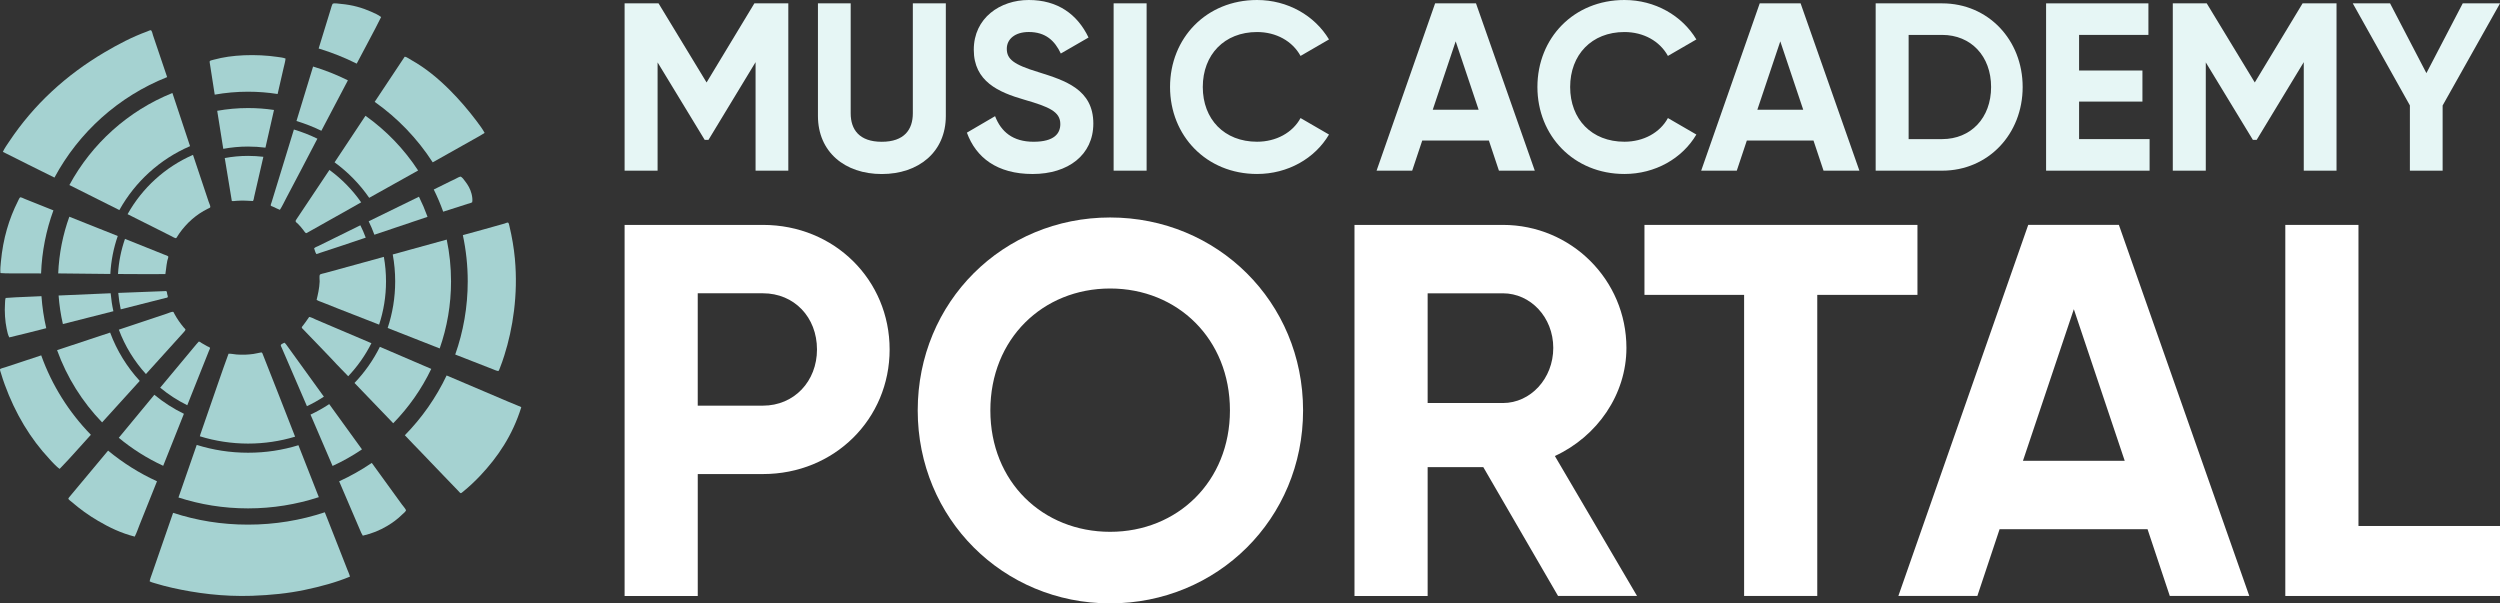
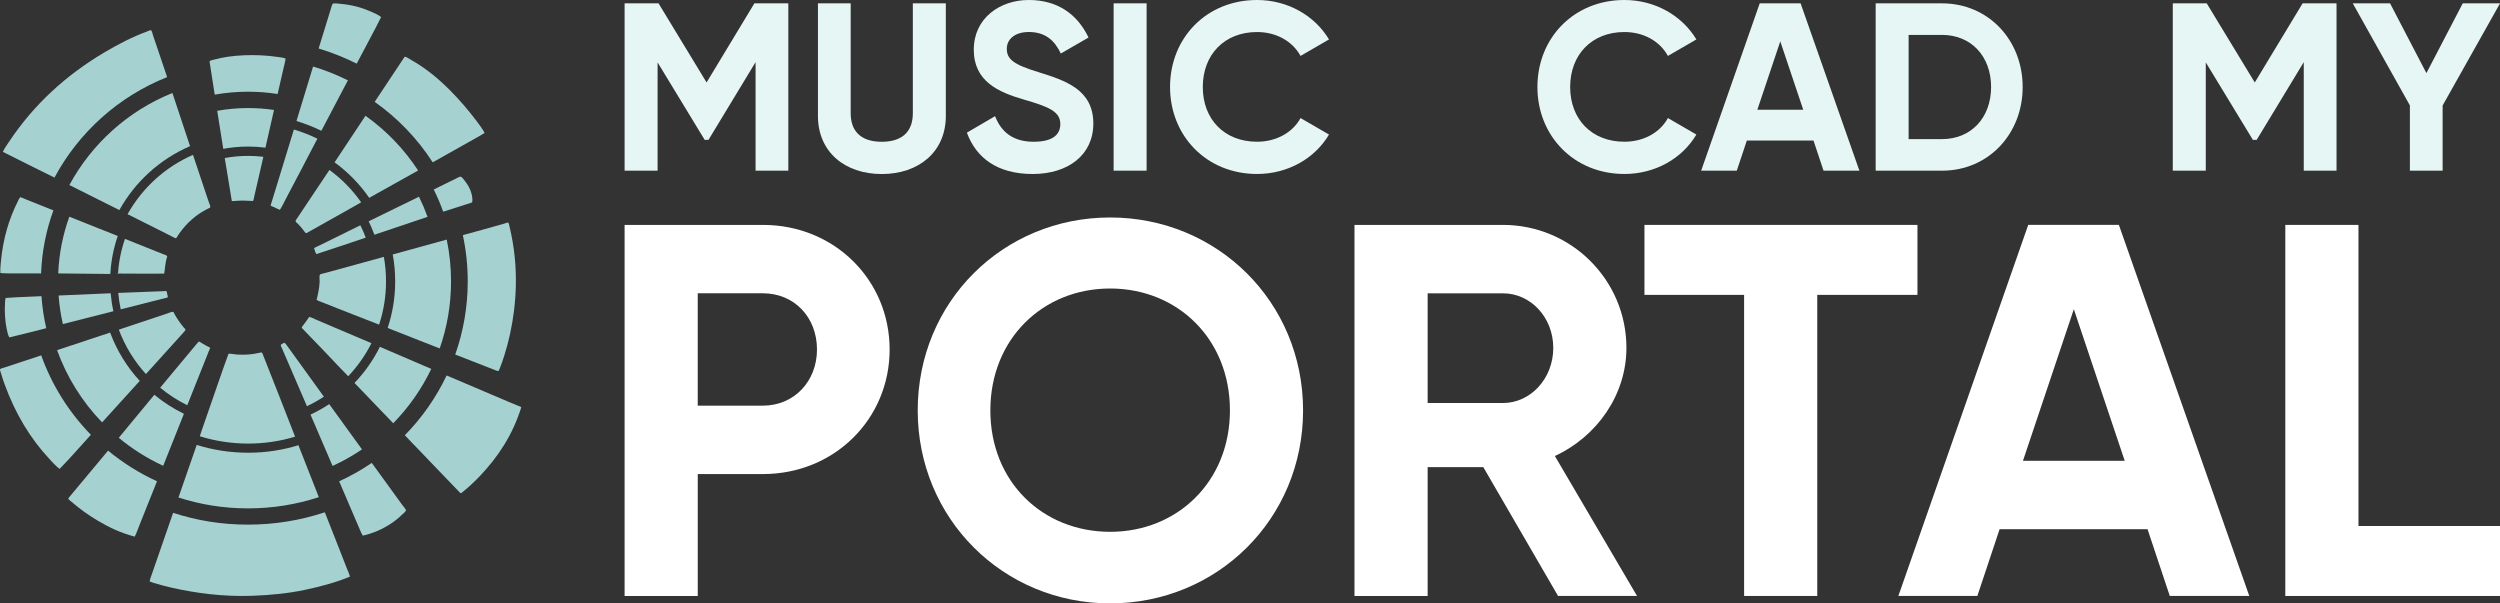
<svg xmlns="http://www.w3.org/2000/svg" id="a" data-name="Layer 1" viewBox="0 0 1020.09 246.21">
  <rect x="0" y="0" width="1020.09" height="246.21" fill="#333333" stroke="none" />
  <g>
    <path d="M321.66,69.64h-13.36V25.36l-19.21,31.7h-1.56l-19.21-31.6v44.18h-13.46V1.37h13.85l19.6,32.28L307.81,1.37h13.85v68.27Z" style="fill: #e6f6f5;" />
    <path d="M333.75,47.3V1.37h13.36v44.87c0,6.63,3.51,11.61,12.68,11.61s12.68-4.97,12.68-11.61V1.37h13.46v45.94c0,14.73-11.12,23.7-26.14,23.7s-26.04-8.97-26.04-23.7Z" style="fill: #e6f6f5;" />
    <path d="M394.52,54.13l11.51-6.73c2.44,6.34,7.22,10.44,15.7,10.44s10.92-3.41,10.92-7.22c0-5.07-4.58-7.02-14.73-9.95-10.44-3.02-20.58-7.41-20.58-20.38S408.07,0,419.78,0s19.8,5.75,24.38,15.31l-11.31,6.53c-2.44-5.17-6.15-8.78-13.07-8.78-5.66,0-8.97,2.93-8.97,6.83,0,4.19,2.63,6.44,12.97,9.56,10.83,3.41,22.34,7.02,22.34,20.97,0,12.78-10.24,20.58-24.77,20.58s-23.12-6.73-26.82-16.87Z" style="fill: #e6f6f5;" />
    <path d="M467.86,1.37v68.27h-13.46V1.37h13.46Z" style="fill: #e6f6f5;" />
    <path d="M477.42,35.5c0-19.99,14.83-35.5,35.5-35.5,12.48,0,23.51,6.34,29.36,16.09l-11.61,6.73c-3.32-6.05-9.95-9.75-17.75-9.75-13.36,0-22.14,9.27-22.14,22.43s8.78,22.33,22.14,22.33c7.8,0,14.53-3.71,17.75-9.66l11.61,6.73c-5.75,9.75-16.78,16.09-29.36,16.09-20.68,0-35.5-15.61-35.5-35.5Z" style="fill: #e6f6f5;" />
-     <path d="M607.53,57.35h-27.21l-4.1,12.29h-14.53L585.58,1.37h16.68l23.99,68.27h-14.63l-4.1-12.29ZM603.33,44.77l-9.36-27.9-9.36,27.9h18.73Z" style="fill: #e6f6f5;" />
    <path d="M627.32,35.5c0-19.99,14.83-35.5,35.5-35.5,12.48,0,23.51,6.34,29.36,16.09l-11.61,6.73c-3.32-6.05-9.95-9.75-17.75-9.75-13.36,0-22.14,9.27-22.14,22.43s8.78,22.33,22.14,22.33c7.8,0,14.53-3.71,17.75-9.66l11.61,6.73c-5.75,9.75-16.78,16.09-29.36,16.09-20.68,0-35.5-15.61-35.5-35.5Z" style="fill: #e6f6f5;" />
    <path d="M739.98,57.35h-27.21l-4.1,12.29h-14.53L718.03,1.37h16.68l23.99,68.27h-14.63l-4.1-12.29ZM735.78,44.77l-9.36-27.9-9.36,27.9h18.73Z" style="fill: #e6f6f5;" />
    <path d="M825.32,35.5c0,19.21-14.04,34.14-32.87,34.14h-27.11V1.37h27.11c18.82,0,32.87,14.92,32.87,34.14ZM812.44,35.5c0-12.58-8.19-21.26-20-21.26h-13.65v42.52h13.65c11.8,0,20-8.68,20-21.26Z" style="fill: #e6f6f5;" />
-     <path d="M877.11,56.77v12.87h-42.23V1.37h41.75v12.87h-28.29v14.53h25.85v12.68h-25.85v15.31h28.77Z" style="fill: #e6f6f5;" />
    <path d="M953.38,69.64h-13.36V25.36l-19.21,31.7h-1.56l-19.21-31.6v44.18h-13.46V1.37h13.85l19.6,32.28,19.51-32.28h13.85v68.27Z" style="fill: #e6f6f5;" />
    <path d="M996.68,43.01v26.63h-13.36v-26.63l-23.31-41.65h15.22l14.83,28.48,14.83-28.48h15.22l-23.41,41.65Z" style="fill: #e6f6f5;" />
  </g>
  <g>
    <path d="M363,142.6c0,28.33-22.49,50.83-51.69,50.83h-26.6v49.75h-29.85V91.77h56.45c29.2,0,51.69,22.49,51.69,50.83ZM333.36,142.6c0-13.19-9.3-22.93-22.06-22.93h-26.6v45.85h26.6c12.76,0,22.06-9.95,22.06-22.93Z" style="fill: #fff;" />
    <path d="M374.46,167.47c0-44.34,34.82-78.73,78.51-78.73s78.73,34.39,78.73,78.73-35.04,78.73-78.73,78.73-78.51-34.61-78.51-78.73ZM501.86,167.47c0-29.2-21.41-49.75-48.88-49.75s-48.88,20.55-48.88,49.75,21.41,49.53,48.88,49.53,48.88-20.55,48.88-49.53Z" style="fill: #fff;" />
    <path d="M605.24,190.62h-22.71v52.56h-29.85V91.77h60.56c27.9,0,50.4,22.49,50.4,50.18,0,19.03-11.9,36.12-29.2,44.12l33.53,57.1h-32.23l-30.5-52.56ZM582.53,164.45h30.71c11.25,0,20.55-9.95,20.55-22.49s-9.3-22.28-20.55-22.28h-30.71v44.77Z" style="fill: #fff;" />
    <path d="M782.39,120.32h-40.88v122.85h-29.85v-122.85h-40.66v-28.55h111.39v28.55Z" style="fill: #fff;" />
    <path d="M876.26,215.92h-60.35l-9.08,27.25h-32.23l52.99-151.41h36.99l53.21,151.41h-32.44l-9.08-27.25ZM866.96,188.02l-20.76-61.86-20.76,61.86h41.53Z" style="fill: #fff;" />
    <path d="M1020.09,214.63v28.55h-87.6V91.77h29.85v122.85h57.75Z" style="fill: #fff;" />
  </g>
  <g>
    <path d="M133.85,212.34c-.44-1.1-.88-2.21-1.32-3.31-9.84,3.27-20.37,5.04-31.31,5.04s-20.95-1.69-30.59-4.81c-2.9,8.33-5.79,16.68-8.64,24.95-.34.97-.74,1.95-.93,2.98.66.4,1.44.57,2.18.8,2.31.71,4.64,1.32,7.07,1.87,9.6,2.16,20.66,3.65,32.5,3.25,7.7-.27,14.83-1,21.48-2.4,6.65-1.4,12.86-3.08,18.5-5.42-.23-1-.69-1.93-1.07-2.89-2.66-6.7-5.2-13.38-7.87-20.05" style="fill: #a5d2d1;" />
    <path d="M16.82,145c-4.9,1.62-9.81,3.24-14.72,4.87-.75.25-1.99.48-2.09.85-.08.29.24,1.05.4,1.6.48,1.67,1.01,3.19,1.51,4.58,4.33,11.88,10.49,22.11,18.28,30.42.65.69,1.27,1.43,1.96,2.09.69.66,1.37,1.38,2.18,1.91,2.2-2.26,4.37-4.61,6.49-6.98,2.08-2.31,4.16-4.62,6.25-6.93-8.9-9.13-15.88-20.14-20.26-32.39" style="fill: #a5d2d1;" />
    <path d="M44.1,183.87c-5.14,6.18-10.31,12.37-15.45,18.51-.3.36-.77.89-.76,1.11.02.33.99.99,1.33,1.29,3.39,2.93,6.94,5.5,10.85,7.78,4.5,2.63,9.18,4.93,14.9,6.4.8-1.51,1.32-3.16,1.96-4.76,2.39-5.96,4.76-11.9,7.13-17.82-7.22-3.29-13.92-7.52-19.96-12.52" style="fill: #a5d2d1;" />
    <path d="M164.13,206.03c-4.15-5.72-8.29-11.44-12.43-17.15-4.19,2.86-8.64,5.38-13.31,7.51,2.83,6.61,5.66,13.22,8.49,19.82.34.8.67,1.64,1.16,2.36,3.81-.87,6.95-2.18,10.01-4,2.11-1.26,4.21-2.78,5.96-4.54.34-.33,1.67-1.34,1.65-1.87,0-.16-.43-.72-.71-1.11-.29-.4-.6-.75-.8-1.02" style="fill: #a5d2d1;" />
    <path d="M211.4,165.56c-1.37-.56-2.73-1.11-4.09-1.69-8.37-3.53-16.73-7.1-25.07-10.67-4.31,9.07-10.09,17.31-17.05,24.39,2.19,2.26,4.32,4.59,6.55,6.83,1.39,1.4,2.72,2.81,4.05,4.23,3.66,3.9,7.47,7.7,11.16,11.6.39.41.81.99,1.11.98.17,0,.77-.51,1.07-.76,2.43-1.99,4.71-4.15,6.76-6.31,7.31-7.74,13.25-16.58,16.81-27.97-.35-.35-.86-.44-1.29-.62" style="fill: #a5d2d1;" />
    <path d="M210.11,105.71c-.43-4.66-1.22-9.13-2.22-13.34-.11-.47-.26-1.51-.67-1.56-.34-.04-.94.29-1.33.4-5.69,1.63-11.43,3.19-17.03,4.73,1.3,6.08,1.99,12.39,1.99,18.86,0,10.47-1.8,20.52-5.1,29.86,5.08,1.99,10.16,3.98,15.24,5.95.77.3,1.53.67,2.36.8.35-.42.51-.96.71-1.47.63-1.59,1.2-3.25,1.73-4.94,3.47-10.9,5.65-24.86,4.31-39.31" style="fill: #a5d2d1;" />
    <path d="M194.55,49.51c-3.46-4.58-7.04-8.78-11.07-12.81-4.56-4.56-9.71-8.87-15.61-12.18-.82-.46-1.85-1.23-2.62-1.38-.08-.01-.16.05-.18.09-4.04,6.09-8.1,12.21-12.18,18.33,9.38,6.63,17.43,15.01,23.67,24.68,5.57-3.11,11.14-6.24,16.7-9.39,1.51-.86,3.05-1.66,4.49-2.62-.9-1.66-2.05-3.19-3.2-4.71" style="fill: #a5d2d1;" />
    <path d="M68.2,31.46c-1.9-5.68-3.81-11.36-5.76-17.04-.16-.46-.44-2.03-.93-2.09-.31-.04-.99.33-1.42.49-6.27,2.28-12.01,5.34-17.3,8.45C26.93,30.61,13.81,42.67,3.79,57.69c-.92,1.38-1.92,2.74-2.62,4.27,7.01,3.55,14.05,7.03,21.05,10.5,9.96-18.54,26.25-33.17,45.98-41" style="fill: #a5d2d1;" />
    <path d="M145.55,25.97c3.29-6.35,6.79-12.6,9.96-19.01-1.18-.93-2.61-1.54-4.05-2.18-3.64-1.61-7.62-2.78-12.45-3.2-.77-.07-2.43-.34-3.11-.13-.39.12-.79,1.8-.98,2.4-1.62,5.3-3.26,10.63-4.9,15.94,5.38,1.63,10.58,3.7,15.53,6.18" style="fill: #a5d2d1;" />
    <path d="M21.8,85.84c-3.85-1.54-7.7-3.08-11.56-4.62-.72-.29-1.7-.85-2.05-.67-.34.31-.6.97-.89,1.56-3.58,7.11-6.06,15.14-6.94,24.77-.14,1.48-.32,3-.18,4.54,1.36.15,2.72.09,4.09.13,1.39.04,2.82,0,4.22,0,2.75,0,5.51,0,8.27.02.34-9.01,2.08-17.65,5.03-25.72" style="fill: #a5d2d1;" />
    <path d="M16.92,120.85c-2.18.09-4.37.19-6.55.29-2.69.13-5.39.19-8.05.44-.24.61-.22,1.32-.27,2-.26,3.7.03,7.51.67,10.58.27,1.28.52,2.54,1.07,3.51,5.05-1.16,10.05-2.49,15.08-3.76-.98-4.24-1.64-8.61-1.95-13.07" style="fill: #a5d2d1;" />
    <path d="M192.41,79.08c-.52-2.03-1.47-3.62-2.62-5.11-.37-.48-1.28-1.88-2-1.91-.11,0-.13.08-.18.09-.58.15-1.22.58-1.87.89-.65.3-1.3.6-1.87.89-2.28,1.15-4.58,2.28-6.88,3.4,1.45,2.93,2.74,5.95,3.85,9.05,3.28-1.07,6.58-2.13,9.88-3.16.68-.21,1.43-.34,1.96-.71.2-1.04,0-2.36-.27-3.42" style="fill: #a5d2d1;" />
    <path d="M87.6,38.62c4.43-.79,8.98-1.2,13.63-1.2,4.1,0,8.12.32,12.05.94.82-3.61,1.65-7.22,2.48-10.82.28-1.2.63-2.41.76-3.65-1.02-.41-2.18-.5-3.33-.67-4.19-.62-9.05-.87-13.65-.67-4.51.2-8.44.75-12.23,1.78-.55.15-1.6.36-1.73.62-.12.24.1,1.23.18,1.78.59,4.02,1.25,8.05,1.85,11.88" style="fill: #a5d2d1;" />
    <path d="M57.02,155.42c-5.21-5.67-9.35-12.35-12.08-19.72l-21.65,7.17c4,11.12,10.32,21.14,18.37,29.48l15.36-16.93Z" style="fill: #a5d2d1;" />
    <path d="M62.97,161.07c3.68,3.05,7.73,5.66,12.07,7.77l-8.45,21.22c-6.55-3.02-12.64-6.87-18.13-11.42l14.52-17.56Z" style="fill: #a5d2d1;" />
    <path d="M126.71,169.17c2.65-1.24,5.2-2.68,7.62-4.28l13.37,18.47c-3.79,2.57-7.8,4.84-12,6.76l-9-20.95Z" style="fill: #a5d2d1;" />
    <path d="M144.65,156.26c4.15-4.34,7.65-9.31,10.35-14.74l20.97,9c-3.94,8.24-9.21,15.72-15.52,22.18l-15.8-16.44Z" style="fill: #a5d2d1;" />
    <path d="M158.18,133.83c1.99-5.98,3.07-12.37,3.07-19.02,0-3.75-.34-7.42-1-10.98l22.03-6.07c1.15,5.5,1.76,11.2,1.76,17.05,0,9.59-1.63,18.8-4.63,27.37l-21.23-8.35Z" style="fill: #a5d2d1;" />
    <path d="M150.65,80.72c-3.86-5.59-8.65-10.49-14.13-14.48l12.61-19c8.48,6.02,15.78,13.61,21.48,22.33l-19.96,11.15Z" style="fill: #a5d2d1;" />
    <path d="M77.56,59.63l-.14.06c-12.16,5.26-22.24,14.43-28.66,25.93l-.05.1-20.4-10.22c9.15-16.92,24.01-30.3,42-37.54h.04s7.2,21.68,7.2,21.68Z" style="fill: #a5d2d1;" />
    <path d="M45.02,111.8c.29-5.4,1.33-10.6,3.03-15.5l-19.76-7.87c-2.63,7.27-4.2,15.04-4.54,23.13l21.26.23Z" style="fill: #a5d2d1;" />
    <path d="M46.27,126.99c-.53-2.39-.9-4.84-1.12-7.33l-21.24.92c.29,3.97.88,7.86,1.75,11.65l20.61-5.24Z" style="fill: #a5d2d1;" />
    <path d="M59.54,152.62c-4.75-5.23-8.53-11.36-11.05-18.11l.34-.11c6.44-2.14,12.88-4.29,19.34-6.46.75-.25,1.59-.65,2.18-.71.56-.05.55.35.85.89,1.1,2.04,2.44,3.91,3.82,5.56.09.1.66.59.67.89,0,.16-.44.68-.71.98-5.05,5.56-10.04,11.1-15.05,16.65l-.39.43Z" style="fill: #a5d2d1;" />
    <path d="M76.42,165.35c-3.97-1.95-7.68-4.36-11.06-7.16l.54-.65c4.44-5.34,8.88-10.66,13.39-16.07.61-.73,1.19-1.45,1.82-2.09.42,0,.81.38,1.2.62.74.46,1.38.83,2.27,1.29.36.19,1.05.4,1.11.67.05.2-.27.8-.45,1.24-2.39,6.03-4.84,12.11-7.2,18.05-.47,1.18-.93,2.35-1.4,3.53l-.22.57Z" style="fill: #a5d2d1;" />
    <path d="M132.14,161.86c-2.2,1.45-4.51,2.75-6.9,3.88l-.36-.84c-3.26-7.58-6.54-15.17-9.82-22.76-.17-.4-.51-1.02-.49-1.25.05-.54,1.17-.81,1.47-1.07.04,0,.04.02.04.04.37.23.64.64.89.98,4.84,6.7,9.68,13.4,14.52,20.1l.66.91Z" style="fill: #a5d2d1;" />
    <path d="M151.55,140.04c-2.49,4.96-5.69,9.49-9.47,13.48l-.85-.89c-.64-.67-1.29-1.34-1.96-2.01-1.37-1.37-2.7-2.83-4.05-4.27-3.33-3.57-6.68-6.89-10.14-10.54-.29-.3-.64-.67-1.02-1.07-.39-.41-.93-.86-.93-1.11,0-.27.51-.8.71-1.07.3-.39.54-.72.76-1.02.57-.8,1.11-1.64,1.56-2.22.68.04,1.93.74,2.8,1.11,7.26,3.06,14.51,6.15,21.75,9.25l.84.36Z" style="fill: #a5d2d1;" />
    <path d="M156.63,104.83c.58,3.24.88,6.58.88,9.98,0,6.16-.99,12.1-2.82,17.65l-.79-.31c-5.18-2.03-10.37-4.06-15.55-6.07-2.32-.9-4.62-1.84-6.94-2.76-.75-.3-1.55-.51-2.22-.98.5-2.06,1.12-4.69,1.24-7.43.04-.8-.22-2.29.09-2.8.21-.35,1.61-.56,2.31-.76,7.62-2.09,15.26-4.19,22.89-6.29l.91-.25Z" style="fill: #a5d2d1;" />
    <path d="M145.98,83.35c-.94.53-1.89,1.07-2.83,1.6-5.47,3.1-11.41,6.43-17.07,9.6-.4.22-.96.59-1.16.58-.32-.02-.86-.87-1.11-1.2-.73-.94-1.33-1.69-2.13-2.49-.31-.31-1.04-.77-1.07-1.2-.02-.25.4-.82.62-1.16,4.17-6.23,8.34-12.48,12.52-18.74l.67-1c5.01,3.66,9.39,8.13,12.95,13.22l-1.39.78Z" style="fill: #a5d2d1;" />
    <path d="M52.06,87.39c5.98-10.71,15.37-19.26,26.69-24.2l.08.25c.33.99.66,1.97.99,2.96,1.73,5.17,3.5,10.49,5.29,15.83.22.64.79,1.87.71,2.27-.06.31-.68.5-1.02.67-4.79,2.36-8.64,5.85-11.61,10.05-.14.2-.39.6-.67,1.02-.17.26-.49.89-.71.93-.4.09-1.93-.83-2.31-1.02-5.9-2.97-11.58-5.82-17.35-8.71l-.1-.05Z" style="fill: #a5d2d1;" />
    <path d="M152.76,95.77c-.68-1.87-1.46-3.7-2.33-5.47l20.52-10.03c1.29,2.6,2.44,5.29,3.44,8.04l.04.17-21.67,7.3Z" style="fill: #a5d2d1;" />
-     <path d="M48.15,111.82c.29-5,1.27-9.81,2.85-14.35l.48.19c5.13,2.05,10.27,4.11,15.41,6.18.49.2,1.7.57,1.78.84.09.31-.33,1.38-.4,1.69-.14.66-.23,1.26-.31,1.78-.22,1.34-.27,2.65-.49,3.69-6.19.03-12.39.02-18.6-.03h-.72Z" style="fill: #a5d2d1;" />
+     <path d="M48.15,111.82c.29-5,1.27-9.81,2.85-14.35c5.13,2.05,10.27,4.11,15.41,6.18.49.2,1.7.57,1.78.84.09.31-.33,1.38-.4,1.69-.14.66-.23,1.26-.31,1.78-.22,1.34-.27,2.65-.49,3.69-6.19.03-12.39.02-18.6-.03h-.72Z" style="fill: #a5d2d1;" />
    <path d="M49.26,126.22c-.47-2.19-.81-4.42-1-6.7l.5-.02c6.16-.26,12.31-.49,18.44-.71.14,0,.4-.1.62,0,.35.15.3.7.4,1.2.1.48.34.94.22,1.24-.21.31-.63.28-.93.36-5.89,1.48-11.82,2.99-17.76,4.51l-.49.12Z" style="fill: #a5d2d1;" />
    <path d="M111.8,44.87c-3.45-.52-6.98-.78-10.57-.78-4.3,0-8.51.39-12.6,1.12l2.47,15.52c3.28-.61,6.67-.93,10.13-.93,2.4,0,4.76.15,7.08.45l3.49-15.38Z" style="fill: #a5d2d1;" />
    <path d="M130.08,202.86c-9.08,2.97-18.78,4.58-28.85,4.58s-19.46-1.56-28.41-4.44l7.45-21.46c6.62,2.08,13.66,3.19,20.96,3.19s14.04-1.07,20.54-3.06l8.32,21.19Z" style="fill: #a5d2d1;" />
    <path d="M141.95,32.78c-4.53-2.26-9.28-4.15-14.2-5.63l-6.78,22.23c3.51,1.06,6.91,2.39,10.16,3.98l10.82-20.57Z" style="fill: #a5d2d1;" />
    <path d="M120.4,178.18c-6.07,1.83-12.5,2.82-19.17,2.82s-13.46-1.04-19.68-2.98l.26-.93c2.45-7.07,4.9-14.16,7.35-21.23,1.34-3.85,2.67-7.7,4.09-11.52.62-.11,2.4.24,3.29.31,2.4.18,4.65.09,6.85-.22,1.19-.17,2.22-.48,3.16-.62.48-.07.6.58.85,1.2,4.23,10.65,8.4,21.36,12.58,32.07l.43,1.09Z" style="fill: #a5d2d1;" />
    <path d="M128.97,57.61c-4.03,7.7-8.04,15.45-12.14,23.16-.86,1.62-1.62,3.3-2.62,4.85-1.05-.38-1.75-.82-2.85-1.29-.31-.13-.82-.26-.89-.49-.07-.23.2-.83.36-1.33,2.97-9.68,5.84-19.01,8.75-28.55l.34-1.12c3.32,1,6.52,2.26,9.59,3.75l-.54,1.03Z" style="fill: #a5d2d1;" />
    <path d="M107.23,64.99c-.2.86-.39,1.72-.59,2.58-.96,4.2-1.97,8.47-2.93,12.72-.13.59-.16,1.22-.49,1.73-1.96-.12-4.4-.25-6.58-.09-.71.05-1.42.19-2.05.09-.91-5.45-1.85-11.12-2.78-16.87l-.11-.66c3.09-.58,6.27-.88,9.53-.88,2.11,0,4.19.13,6.23.37l-.23,1.01Z" style="fill: #a5d2d1;" />
    <path d="M148.45,97.23c-6.44,2.18-12.88,4.34-19.35,6.44-.46-.64-.65-1.55-.93-2.36.51-.49,1.2-.67,1.82-.98,4.27-2.1,8.66-4.23,12.98-6.4,1.12-.56,2.25-1.12,3.39-1.67l.68-.33c.82,1.63,1.55,3.31,2.19,5.04l-.77.26Z" style="fill: #a5d2d1;" />
  </g>
</svg>